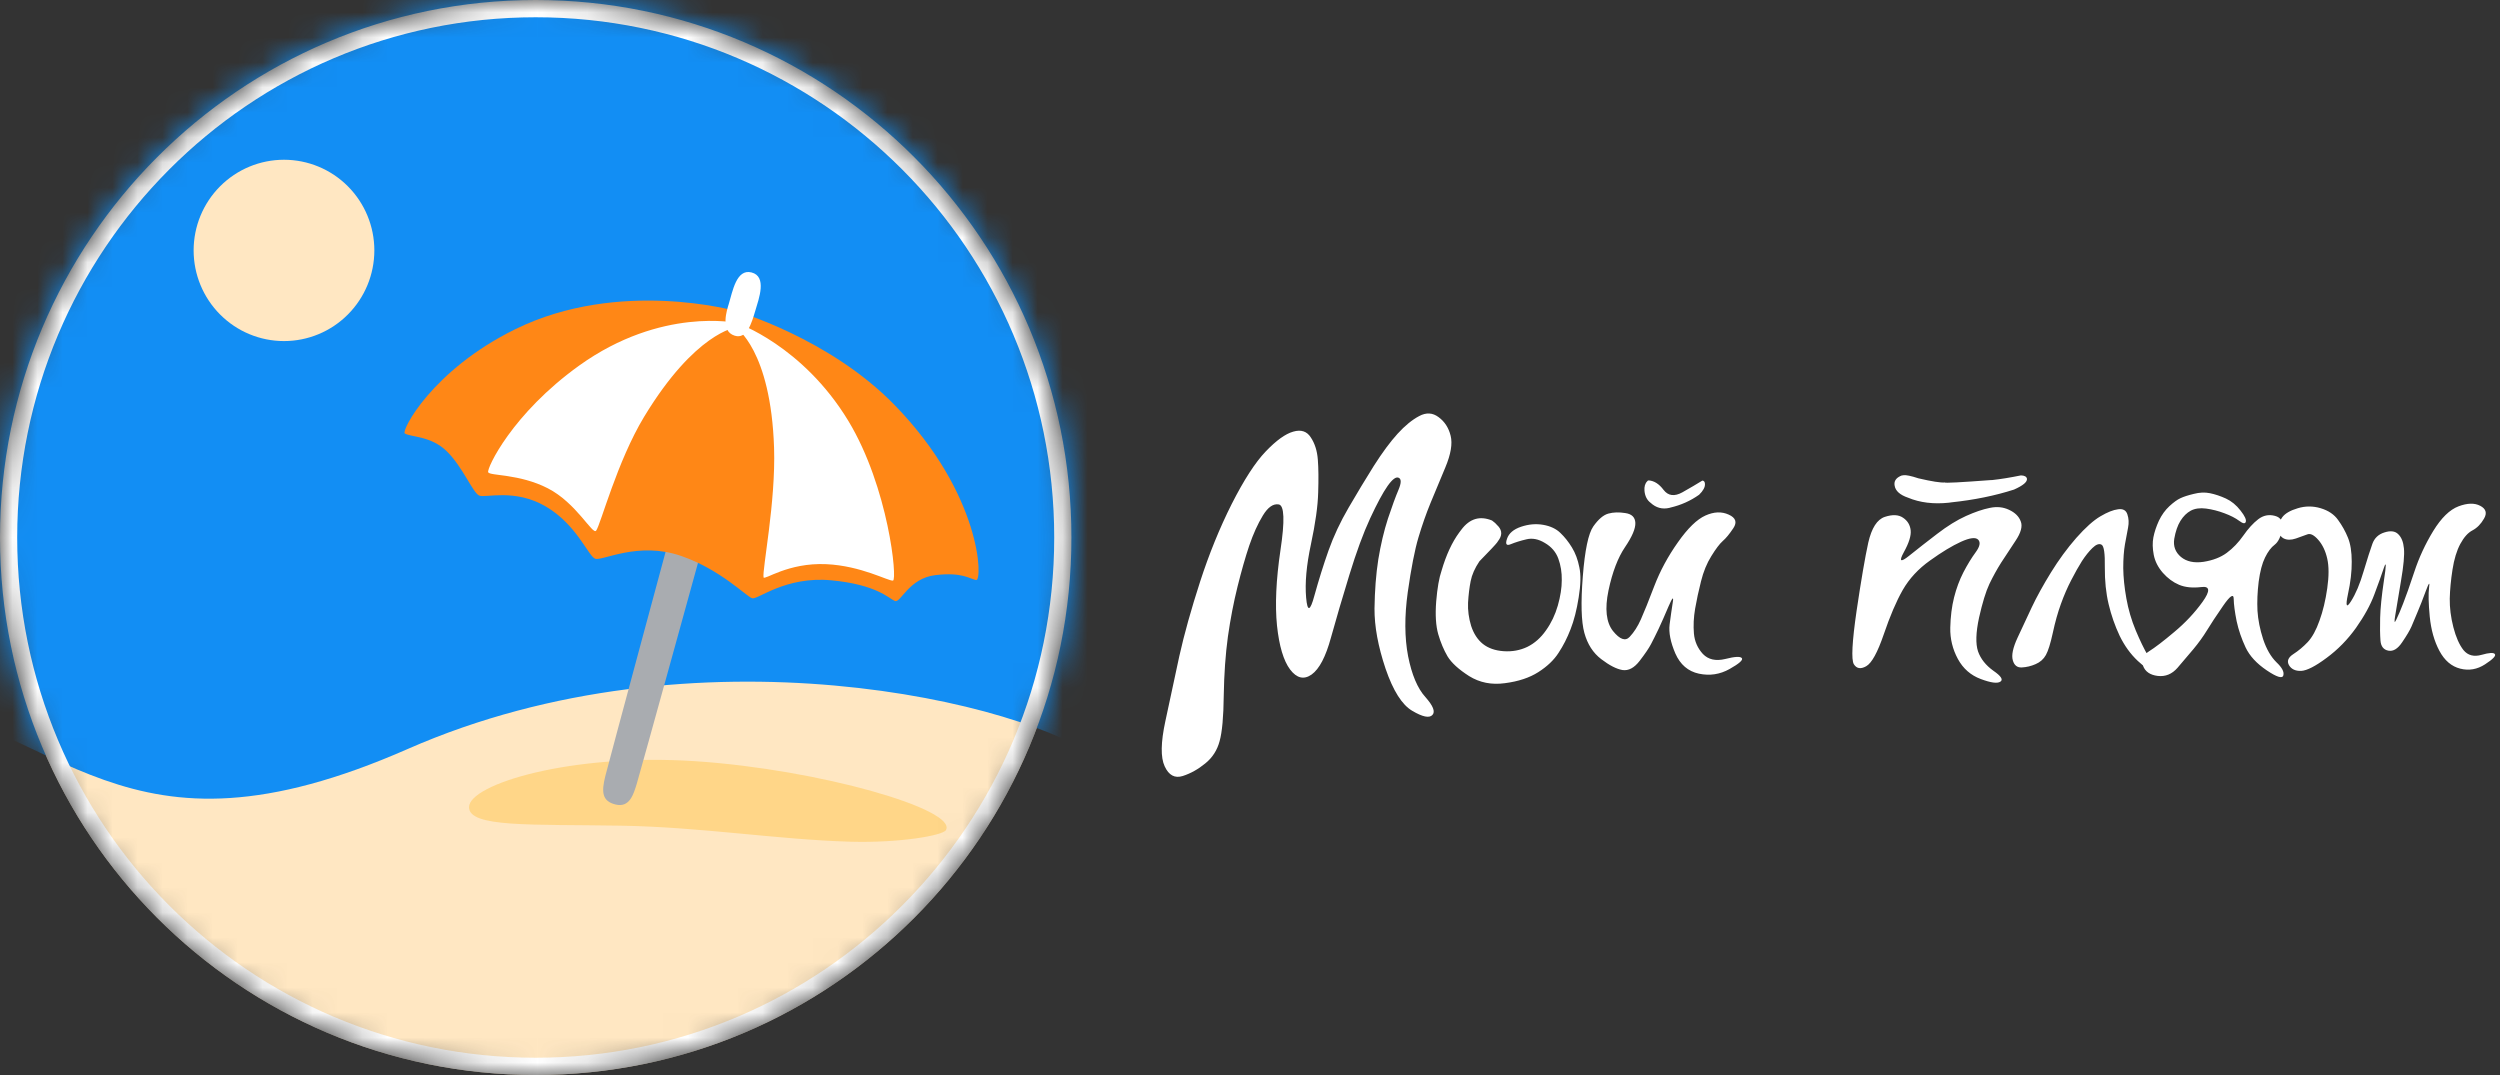
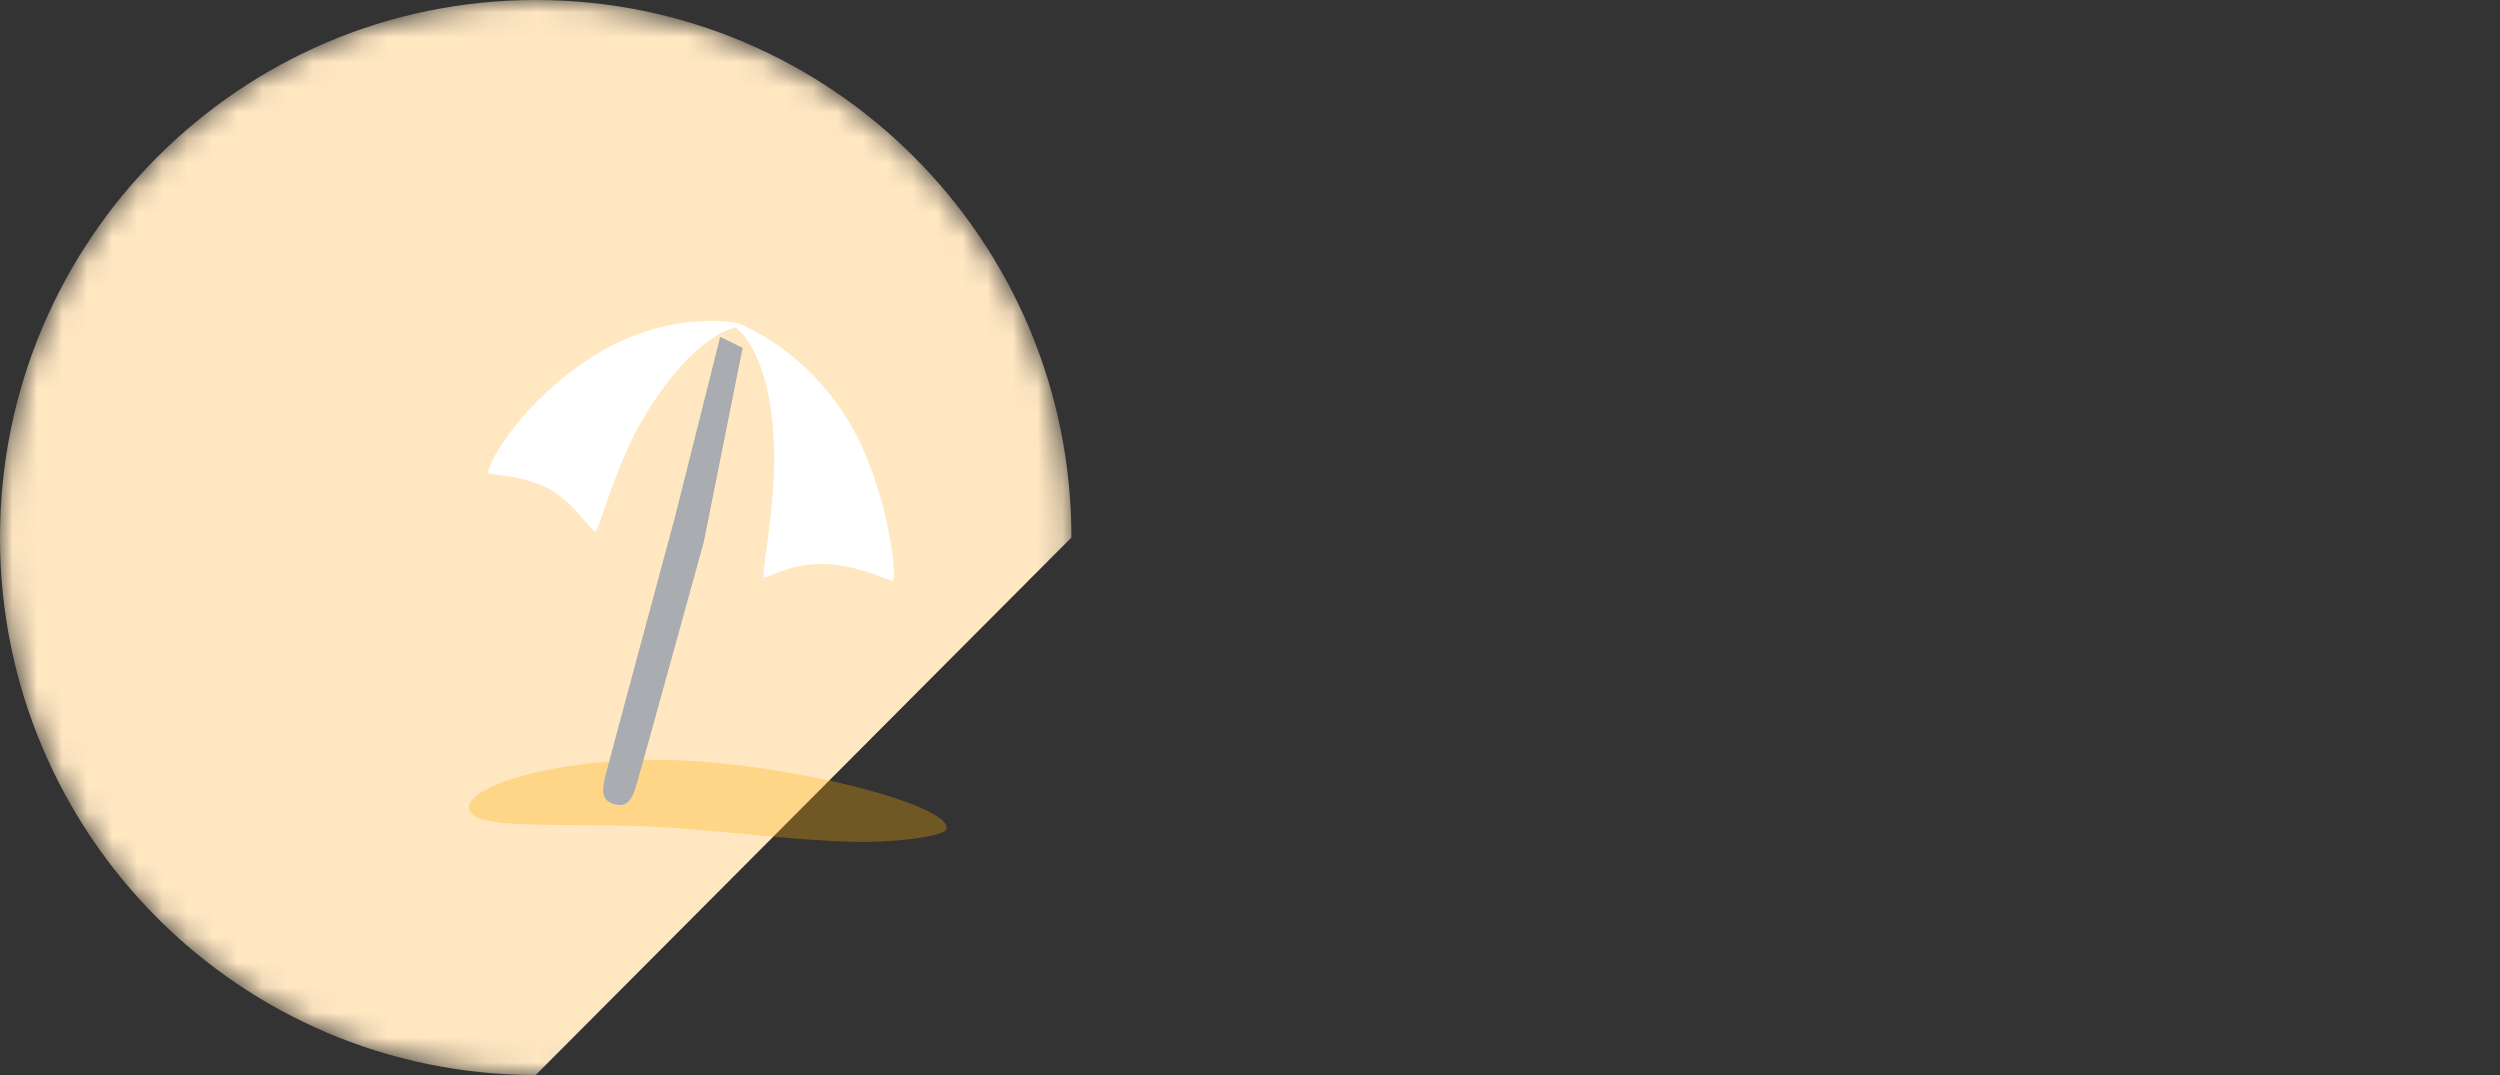
<svg xmlns="http://www.w3.org/2000/svg" width="100" height="43" viewBox="0 0 100 43" fill="none">
  <rect x="0" y="0" width="100" height="43" fill="#333333" stroke="none" />
  <g clip-path="url(#clip0_32_1768)">
    <mask id="mask0_32_1768" style="mask-type:luminance" maskUnits="userSpaceOnUse" x="0" y="0" width="43" height="43">
      <path d="M42.857 21.5C42.857 9.626 33.263 0 21.429 0C9.594 0 0 9.626 0 21.5C0 33.374 9.594 43 21.429 43C33.263 43 42.857 33.374 42.857 21.5Z" fill="white" />
    </mask>
    <g mask="url(#mask0_32_1768)">
-       <path d="M42.857 21.5C42.857 9.626 33.263 0 21.429 0C9.594 0 0 9.626 0 21.5C0 33.374 9.594 43 21.429 43C33.263 43 42.857 33.374 42.857 21.5Z" fill="#FFE7C2" />
-       <path d="M-5.508 0H44.062V30.44C41.102 28.088 27.814 24.906 16.317 29.956C4.819 35.006 2.688 29.049 -5.508 27.465V0Z" fill="#128EF4" />
+       <path d="M42.857 21.5C42.857 9.626 33.263 0 21.429 0C9.594 0 0 9.626 0 21.5C0 33.374 9.594 43 21.429 43Z" fill="#FFE7C2" />
      <path fill-rule="evenodd" clip-rule="evenodd" d="M14.974 10.016C14.974 10.978 14.593 11.9 13.915 12.58C13.238 13.261 12.318 13.643 11.36 13.643C10.401 13.643 9.482 13.261 8.804 12.58C8.126 11.9 7.745 10.978 7.745 10.016C7.745 9.054 8.126 8.132 8.804 7.452C9.482 6.772 10.401 6.39 11.36 6.39C12.318 6.39 13.238 6.772 13.915 7.452C14.593 8.132 14.974 9.054 14.974 10.016Z" fill="#FFE7C2" />
      <path d="M18.761 32.287C18.761 33.108 21.247 32.967 24.834 33.027C28.054 33.081 31.089 33.584 34.002 33.668C35.989 33.725 37.714 33.419 37.837 33.205C38.312 32.38 32.774 30.776 27.813 30.448C22.852 30.119 18.761 31.367 18.761 32.287Z" fill="#FFAE00" fill-opacity="0.3" />
      <path d="M29.705 13.915L28.807 13.474L26.978 20.76C26.978 20.76 24.333 30.555 24.212 31.046C24.055 31.676 24.075 32.051 24.63 32.182C25.185 32.312 25.339 31.776 25.468 31.36C25.596 30.944 28.152 21.676 28.152 21.676L29.705 13.915Z" fill="#A9ACB0" />
-       <path d="M29.421 12.438C29.421 12.438 24.768 11.127 20.616 13.166C17.267 14.808 16.039 17.247 16.192 17.338C16.45 17.494 17.242 17.43 17.878 18.058C18.515 18.686 18.917 19.72 19.171 19.824C19.425 19.926 20.588 19.533 21.827 20.257C23.067 20.98 23.526 22.235 23.803 22.347C24.079 22.459 25.516 21.637 27.25 22.239C28.831 22.787 29.866 23.868 30.087 23.931C30.309 23.997 31.414 23.04 33.248 23.212C35.081 23.383 35.562 23.946 35.796 24.039C36.03 24.133 36.347 23.126 37.428 23.003C38.483 22.883 38.772 23.144 39.042 23.203C39.315 23.265 39.278 19.79 35.786 16.203C33.172 13.515 29.421 12.438 29.421 12.438Z" fill="#FF8716" />
      <path d="M29.479 12.92C29.479 12.92 26.463 12.261 23.171 14.62C20.478 16.552 19.464 18.739 19.527 18.89C19.59 19.039 20.764 18.944 21.911 19.531C23.057 20.118 23.705 21.409 23.845 21.227C24.022 20.999 24.681 18.46 25.768 16.666C27.807 13.301 29.427 13.099 29.427 13.099C29.427 13.099 30.835 13.982 30.963 17.918C31.034 20.075 30.485 22.787 30.542 23.093C30.567 23.228 31.51 22.496 33.054 22.567C34.455 22.632 35.536 23.25 35.719 23.224C35.902 23.197 35.546 19.5 33.931 16.831C32.103 13.819 29.479 12.92 29.479 12.92Z" fill="white" />
-       <path d="M30.059 10.897C29.457 10.744 29.303 11.655 29.15 12.163C29.081 12.387 28.794 13.242 29.386 13.427C29.878 13.582 30.065 12.919 30.211 12.434C30.355 11.947 30.691 11.056 30.059 10.897Z" fill="white" />
-       <path fill-rule="evenodd" clip-rule="evenodd" d="M21.429 42.309C32.883 42.309 42.169 32.993 42.169 21.5C42.169 10.007 32.883 0.691 21.429 0.691C9.974 0.691 0.688 10.007 0.688 21.5C0.688 32.993 9.974 42.309 21.429 42.309ZM21.429 43C33.263 43 42.857 33.374 42.857 21.5C42.857 9.626 33.263 0 21.429 0C9.594 0 0 9.626 0 21.5C0 33.374 9.594 43 21.429 43Z" fill="white" />
    </g>
-     <path d="M48.785 29.643C48.689 30.007 48.498 30.305 48.213 30.535C47.928 30.77 47.627 30.938 47.31 31.04C46.993 31.141 46.752 31.012 46.587 30.653C46.421 30.298 46.431 29.696 46.614 28.848C46.794 28 46.98 27.133 47.172 26.248C47.37 25.363 47.648 24.367 48.006 23.261C48.365 22.155 48.785 21.122 49.267 20.163C49.755 19.2 50.207 18.5 50.625 18.062C51.048 17.619 51.415 17.354 51.728 17.266C52.04 17.174 52.275 17.25 52.431 17.495C52.591 17.734 52.686 18.029 52.713 18.38C52.741 18.725 52.745 19.168 52.727 19.707C52.713 20.242 52.617 20.929 52.438 21.768C52.258 22.607 52.194 23.319 52.245 23.904C52.295 24.485 52.405 24.46 52.575 23.828C52.75 23.197 52.938 22.595 53.14 22.023C53.343 21.452 53.611 20.878 53.947 20.302C54.282 19.726 54.618 19.17 54.953 18.635C55.293 18.101 55.61 17.672 55.904 17.349C56.198 17.027 56.485 16.792 56.765 16.644C57.046 16.492 57.305 16.506 57.544 16.686C57.788 16.865 57.948 17.114 58.026 17.432C58.105 17.75 58.033 18.172 57.813 18.698C57.592 19.219 57.395 19.693 57.22 20.122C57.046 20.546 56.885 21.005 56.738 21.498C56.591 21.991 56.448 22.722 56.31 23.69C56.177 24.653 56.182 25.506 56.324 26.248C56.471 26.99 56.701 27.534 57.013 27.88C57.326 28.23 57.42 28.47 57.296 28.599C57.172 28.733 56.903 28.677 56.49 28.433C56.081 28.193 55.725 27.631 55.422 26.746C55.123 25.856 54.976 25.054 54.98 24.34C54.99 23.621 55.04 22.966 55.132 22.376C55.229 21.786 55.357 21.242 55.518 20.744C55.684 20.246 55.824 19.864 55.938 19.597C56.053 19.325 56.058 19.163 55.952 19.113C55.846 19.057 55.697 19.166 55.504 19.438C55.316 19.705 55.084 20.136 54.808 20.73C54.532 21.325 54.255 22.081 53.974 22.998C53.694 23.911 53.448 24.748 53.237 25.508C53.03 26.269 52.773 26.76 52.465 26.981C52.157 27.198 51.87 27.131 51.604 26.78C51.342 26.43 51.167 25.845 51.08 25.024C50.997 24.199 51.043 23.194 51.218 22.01C51.397 20.825 51.374 20.214 51.149 20.177C50.928 20.14 50.717 20.288 50.515 20.62C50.313 20.952 50.131 21.353 49.97 21.823C49.814 22.288 49.658 22.835 49.502 23.462C49.346 24.089 49.217 24.757 49.116 25.467C49.019 26.177 48.964 26.96 48.95 27.818C48.941 28.675 48.886 29.284 48.785 29.643ZM61.727 20.993C62.017 21.044 62.246 21.152 62.416 21.318C62.586 21.48 62.74 21.673 62.878 21.899C63.016 22.125 63.115 22.39 63.174 22.694C63.239 22.994 63.229 23.395 63.147 23.897C63.069 24.395 62.961 24.819 62.823 25.169C62.69 25.515 62.529 25.831 62.34 26.117C62.157 26.402 61.888 26.658 61.534 26.884C61.18 27.11 60.735 27.258 60.197 27.327C59.664 27.401 59.187 27.306 58.764 27.043C58.346 26.776 58.059 26.513 57.902 26.255C57.751 25.997 57.627 25.702 57.53 25.37C57.434 25.034 57.406 24.596 57.448 24.056C57.493 23.517 57.565 23.109 57.661 22.832C57.845 22.201 58.082 21.689 58.371 21.297L58.454 21.187C58.785 20.744 59.194 20.622 59.68 20.82C59.772 20.885 59.846 20.952 59.901 21.021L59.935 21.055C60.092 21.235 60.087 21.431 59.922 21.643L59.88 21.705C59.821 21.784 59.586 22.033 59.177 22.452C58.994 22.724 58.876 22.989 58.826 23.247C58.775 23.506 58.741 23.791 58.722 24.105C58.709 24.413 58.75 24.725 58.846 25.038C58.948 25.347 59.104 25.587 59.315 25.757C59.531 25.928 59.809 26.025 60.149 26.048C60.489 26.071 60.804 26.013 61.093 25.875C61.383 25.732 61.631 25.513 61.837 25.218C62.049 24.923 62.207 24.591 62.313 24.222C62.419 23.849 62.471 23.51 62.471 23.206C62.476 22.897 62.43 22.611 62.334 22.348C62.237 22.081 62.058 21.871 61.796 21.719C61.539 21.562 61.291 21.514 61.052 21.574C60.818 21.629 60.611 21.694 60.431 21.768C60.257 21.841 60.206 21.77 60.28 21.553C60.353 21.332 60.542 21.171 60.845 21.069C61.148 20.968 61.442 20.943 61.727 20.993ZM65.779 19.631C65.766 19.465 65.802 19.338 65.889 19.251C65.899 19.232 65.917 19.221 65.945 19.216C66.165 19.23 66.365 19.357 66.544 19.597C66.728 19.836 66.978 19.868 67.295 19.693C67.612 19.514 67.879 19.357 68.095 19.223C68.159 19.228 68.194 19.272 68.198 19.355C68.207 19.484 68.129 19.629 67.964 19.79C67.619 20.034 67.238 20.205 66.82 20.302L66.772 20.316C66.491 20.38 66.243 20.313 66.027 20.115C65.88 20.005 65.798 19.843 65.779 19.631ZM64.332 20.544C64.534 20.488 64.762 20.482 65.014 20.523C65.272 20.56 65.405 20.691 65.414 20.917C65.423 21.143 65.285 21.466 65.001 21.885C64.716 22.305 64.495 22.883 64.339 23.621C64.187 24.354 64.247 24.893 64.518 25.239C64.794 25.58 65.017 25.658 65.187 25.474C65.361 25.289 65.51 25.057 65.635 24.775C65.763 24.49 65.942 24.045 66.172 23.441C66.406 22.832 66.721 22.249 67.116 21.692C67.511 21.129 67.879 20.772 68.219 20.62C68.559 20.468 68.869 20.456 69.149 20.585C69.429 20.71 69.491 20.89 69.335 21.125C69.179 21.36 69.037 21.532 68.908 21.643C68.784 21.754 68.632 21.954 68.453 22.245C68.274 22.53 68.136 22.867 68.04 23.254C67.943 23.637 67.865 24.001 67.805 24.347C67.746 24.692 67.73 25.024 67.757 25.342C67.785 25.656 67.904 25.928 68.115 26.158C68.332 26.384 68.63 26.451 69.011 26.359C69.393 26.262 69.613 26.25 69.673 26.324C69.733 26.398 69.57 26.543 69.184 26.76C68.798 26.977 68.389 27.039 67.957 26.947C67.525 26.854 67.21 26.585 67.013 26.137C66.82 25.686 66.744 25.299 66.785 24.976C66.827 24.653 66.868 24.363 66.909 24.105C66.955 23.842 66.9 23.89 66.744 24.25C66.592 24.61 66.459 24.911 66.344 25.156C66.23 25.395 66.128 25.598 66.041 25.764C65.954 25.93 65.802 26.154 65.586 26.435C65.37 26.716 65.141 26.838 64.897 26.801C64.658 26.76 64.376 26.615 64.05 26.366C63.723 26.117 63.498 25.767 63.374 25.315C63.25 24.863 63.229 24.112 63.312 23.061C63.395 22.005 63.535 21.337 63.733 21.055C63.935 20.77 64.135 20.599 64.332 20.544ZM74.731 21.705C74.865 21.12 75.085 20.777 75.393 20.675C75.701 20.574 75.944 20.585 76.123 20.71C76.302 20.83 76.404 20.998 76.427 21.215C76.45 21.427 76.358 21.719 76.151 22.093C75.949 22.461 76.02 22.508 76.365 22.231C76.709 21.954 77.084 21.662 77.488 21.353C77.897 21.039 78.28 20.802 78.639 20.64C78.997 20.479 79.314 20.371 79.59 20.316C79.87 20.256 80.127 20.281 80.361 20.392C80.6 20.502 80.757 20.657 80.83 20.855C80.908 21.049 80.839 21.307 80.623 21.629C80.407 21.952 80.215 22.245 80.045 22.508C79.879 22.77 79.723 23.054 79.576 23.358C79.433 23.662 79.296 24.112 79.162 24.706C79.034 25.301 79.02 25.75 79.121 26.055C79.227 26.354 79.431 26.612 79.734 26.829C80.042 27.041 80.136 27.186 80.017 27.265C79.897 27.348 79.636 27.313 79.231 27.161C78.832 27.013 78.526 26.746 78.315 26.359C78.103 25.967 78.002 25.55 78.011 25.107C78.021 24.665 78.071 24.262 78.163 23.897C78.255 23.533 78.379 23.199 78.535 22.895C78.696 22.586 78.859 22.319 79.025 22.093C79.195 21.862 79.229 21.694 79.128 21.588C79.027 21.482 78.797 21.509 78.439 21.671C78.085 21.832 77.674 22.081 77.205 22.418C76.737 22.749 76.371 23.144 76.109 23.6C75.852 24.052 75.6 24.642 75.352 25.37C75.103 26.098 74.869 26.525 74.648 26.649C74.428 26.774 74.263 26.746 74.152 26.566C74.047 26.382 74.084 25.672 74.263 24.437C74.447 23.197 74.603 22.286 74.731 21.705ZM75.785 19.424C75.754 19.258 75.829 19.131 76.013 19.043C76.041 19.025 76.084 19.013 76.144 19.009C76.245 18.995 76.443 19.036 76.737 19.133C77.274 19.258 77.626 19.313 77.791 19.299C77.796 19.327 78.416 19.295 79.652 19.202H79.686C80.026 19.166 80.41 19.103 80.837 19.016C80.98 19.02 81.06 19.064 81.078 19.147C81.097 19.276 80.924 19.421 80.561 19.583C79.803 19.827 78.967 19.998 78.053 20.094L77.956 20.108C77.341 20.173 76.796 20.106 76.323 19.908C75.997 19.797 75.818 19.636 75.785 19.424ZM81.836 26.2C81.744 26.366 81.606 26.488 81.423 26.566C81.243 26.645 81.06 26.688 80.871 26.698C80.688 26.707 80.568 26.612 80.513 26.414C80.453 26.211 80.516 25.912 80.699 25.515C80.888 25.114 81.078 24.706 81.271 24.291C81.469 23.872 81.724 23.409 82.036 22.902C82.349 22.395 82.686 21.934 83.049 21.519C83.417 21.104 83.738 20.816 84.014 20.654C84.294 20.488 84.531 20.394 84.724 20.371C84.921 20.343 85.045 20.412 85.096 20.578C85.151 20.74 85.16 20.915 85.123 21.104C85.091 21.288 85.05 21.509 84.999 21.768C84.954 22.026 84.93 22.344 84.93 22.722C84.935 23.095 84.976 23.501 85.055 23.939C85.133 24.377 85.257 24.801 85.427 25.211C85.597 25.617 85.762 25.958 85.923 26.234C86.084 26.506 86.127 26.677 86.054 26.746C85.98 26.811 85.799 26.707 85.51 26.435C85.22 26.163 84.979 25.829 84.786 25.432C84.597 25.031 84.45 24.61 84.345 24.167C84.239 23.724 84.189 23.231 84.193 22.687C84.202 22.139 84.159 21.839 84.062 21.788C83.966 21.733 83.844 21.777 83.697 21.92C83.555 22.058 83.415 22.233 83.277 22.445C83.143 22.657 83.001 22.911 82.849 23.206C82.698 23.496 82.56 23.814 82.436 24.16C82.312 24.501 82.204 24.886 82.112 25.315C82.02 25.739 81.928 26.034 81.836 26.2ZM85.957 26.055C86.201 25.902 86.539 25.644 86.97 25.28C87.407 24.916 87.784 24.515 88.1 24.077C88.418 23.634 88.401 23.436 88.052 23.482C87.703 23.524 87.407 23.494 87.163 23.392C86.924 23.291 86.708 23.132 86.516 22.915C86.323 22.694 86.201 22.454 86.15 22.196C86.1 21.934 86.095 21.698 86.136 21.491C86.178 21.279 86.251 21.058 86.357 20.827C86.467 20.597 86.607 20.403 86.777 20.246C86.947 20.09 87.094 19.984 87.218 19.928C87.343 19.868 87.519 19.811 87.749 19.756C87.979 19.696 88.195 19.686 88.397 19.728C88.604 19.77 88.817 19.841 89.038 19.942C89.258 20.044 89.454 20.205 89.624 20.426C89.794 20.643 89.862 20.793 89.83 20.876C89.803 20.959 89.716 20.945 89.569 20.834C89.421 20.724 89.224 20.622 88.976 20.53C88.732 20.438 88.489 20.376 88.245 20.343C88.002 20.311 87.797 20.339 87.632 20.426C87.471 20.514 87.333 20.65 87.218 20.834C87.104 21.018 87.021 21.258 86.97 21.553C86.924 21.848 87.014 22.09 87.239 22.279C87.464 22.464 87.765 22.528 88.142 22.473C88.519 22.413 88.829 22.293 89.072 22.113C89.32 21.929 89.541 21.698 89.734 21.422C89.927 21.145 90.124 20.929 90.326 20.772C90.529 20.615 90.751 20.569 90.995 20.634C91.243 20.698 91.34 20.88 91.284 21.18C91.229 21.475 91.13 21.678 90.988 21.788C90.846 21.894 90.717 22.065 90.602 22.3C90.487 22.53 90.402 22.853 90.347 23.268C90.297 23.678 90.281 24.066 90.299 24.43C90.322 24.794 90.398 25.174 90.526 25.57C90.659 25.967 90.837 26.273 91.057 26.49C91.282 26.702 91.374 26.877 91.333 27.016C91.296 27.154 91.075 27.087 90.671 26.815C90.267 26.543 89.984 26.237 89.823 25.895C89.663 25.554 89.543 25.204 89.465 24.845C89.392 24.48 89.353 24.185 89.348 23.959C89.348 23.734 89.208 23.824 88.927 24.229C88.647 24.635 88.431 24.962 88.28 25.211C88.128 25.46 87.949 25.709 87.742 25.958C87.535 26.207 87.322 26.458 87.101 26.712C86.881 26.965 86.617 27.073 86.309 27.037C86.005 27 85.81 26.866 85.723 26.635C85.636 26.4 85.714 26.207 85.957 26.055ZM91.836 21.54C91.647 21.604 91.487 21.604 91.353 21.54C91.22 21.47 91.149 21.35 91.14 21.18C91.126 21.005 91.176 20.841 91.291 20.689C91.406 20.537 91.613 20.417 91.912 20.329C92.215 20.237 92.52 20.237 92.828 20.329C93.136 20.422 93.368 20.578 93.524 20.8C93.685 21.021 93.816 21.256 93.917 21.505C94.018 21.749 94.069 22.07 94.069 22.466C94.073 22.858 94.022 23.293 93.917 23.773C93.816 24.247 93.857 24.34 94.041 24.049C94.229 23.754 94.397 23.356 94.544 22.853C94.696 22.346 94.813 21.98 94.895 21.754C94.978 21.523 95.139 21.371 95.378 21.297C95.621 21.219 95.805 21.242 95.929 21.367C96.058 21.491 96.134 21.68 96.157 21.934C96.184 22.187 96.145 22.623 96.039 23.24C95.938 23.853 95.863 24.307 95.812 24.603C95.761 24.893 95.775 24.953 95.853 24.782C95.936 24.612 96.028 24.395 96.129 24.132C96.235 23.865 96.382 23.448 96.57 22.881C96.758 22.309 97.011 21.763 97.328 21.242C97.65 20.717 97.987 20.387 98.341 20.253C98.695 20.12 98.984 20.113 99.21 20.233C99.439 20.352 99.49 20.523 99.361 20.744C99.237 20.961 99.083 21.118 98.899 21.215C98.72 21.307 98.557 21.489 98.41 21.761C98.268 22.028 98.164 22.369 98.1 22.784C98.036 23.194 97.999 23.581 97.99 23.946C97.985 24.31 98.033 24.69 98.134 25.087C98.236 25.483 98.371 25.79 98.541 26.006C98.716 26.218 98.957 26.28 99.265 26.193C99.573 26.105 99.749 26.096 99.795 26.165C99.846 26.234 99.715 26.37 99.402 26.573C99.09 26.776 98.759 26.834 98.41 26.746C98.061 26.658 97.783 26.421 97.576 26.034C97.37 25.647 97.241 25.19 97.19 24.665C97.14 24.135 97.131 23.747 97.163 23.503C97.2 23.259 97.156 23.305 97.032 23.641C96.908 23.978 96.798 24.259 96.701 24.485C96.609 24.711 96.529 24.902 96.46 25.059C96.391 25.216 96.267 25.425 96.088 25.688C95.913 25.951 95.729 26.064 95.536 26.027C95.343 25.99 95.238 25.856 95.219 25.626C95.201 25.391 95.196 25.087 95.206 24.713C95.215 24.335 95.265 23.837 95.357 23.22C95.454 22.597 95.454 22.427 95.357 22.708C95.265 22.985 95.139 23.337 94.978 23.766C94.822 24.19 94.576 24.639 94.241 25.114C93.905 25.584 93.513 25.985 93.062 26.317C92.617 26.649 92.279 26.822 92.049 26.836C91.82 26.845 91.656 26.769 91.56 26.608C91.468 26.446 91.526 26.299 91.732 26.165C91.939 26.032 92.132 25.87 92.311 25.681C92.49 25.488 92.647 25.202 92.78 24.824C92.918 24.446 93.021 24.015 93.09 23.531C93.159 23.047 93.159 22.653 93.09 22.348C93.021 22.04 92.901 21.788 92.732 21.595C92.562 21.401 92.417 21.328 92.297 21.374C92.178 21.415 92.024 21.47 91.836 21.54Z" fill="white" />
  </g>
  <defs>
    <clipPath id="clip0_32_1768">
      <rect width="100" height="43" fill="white" />
    </clipPath>
  </defs>
</svg>